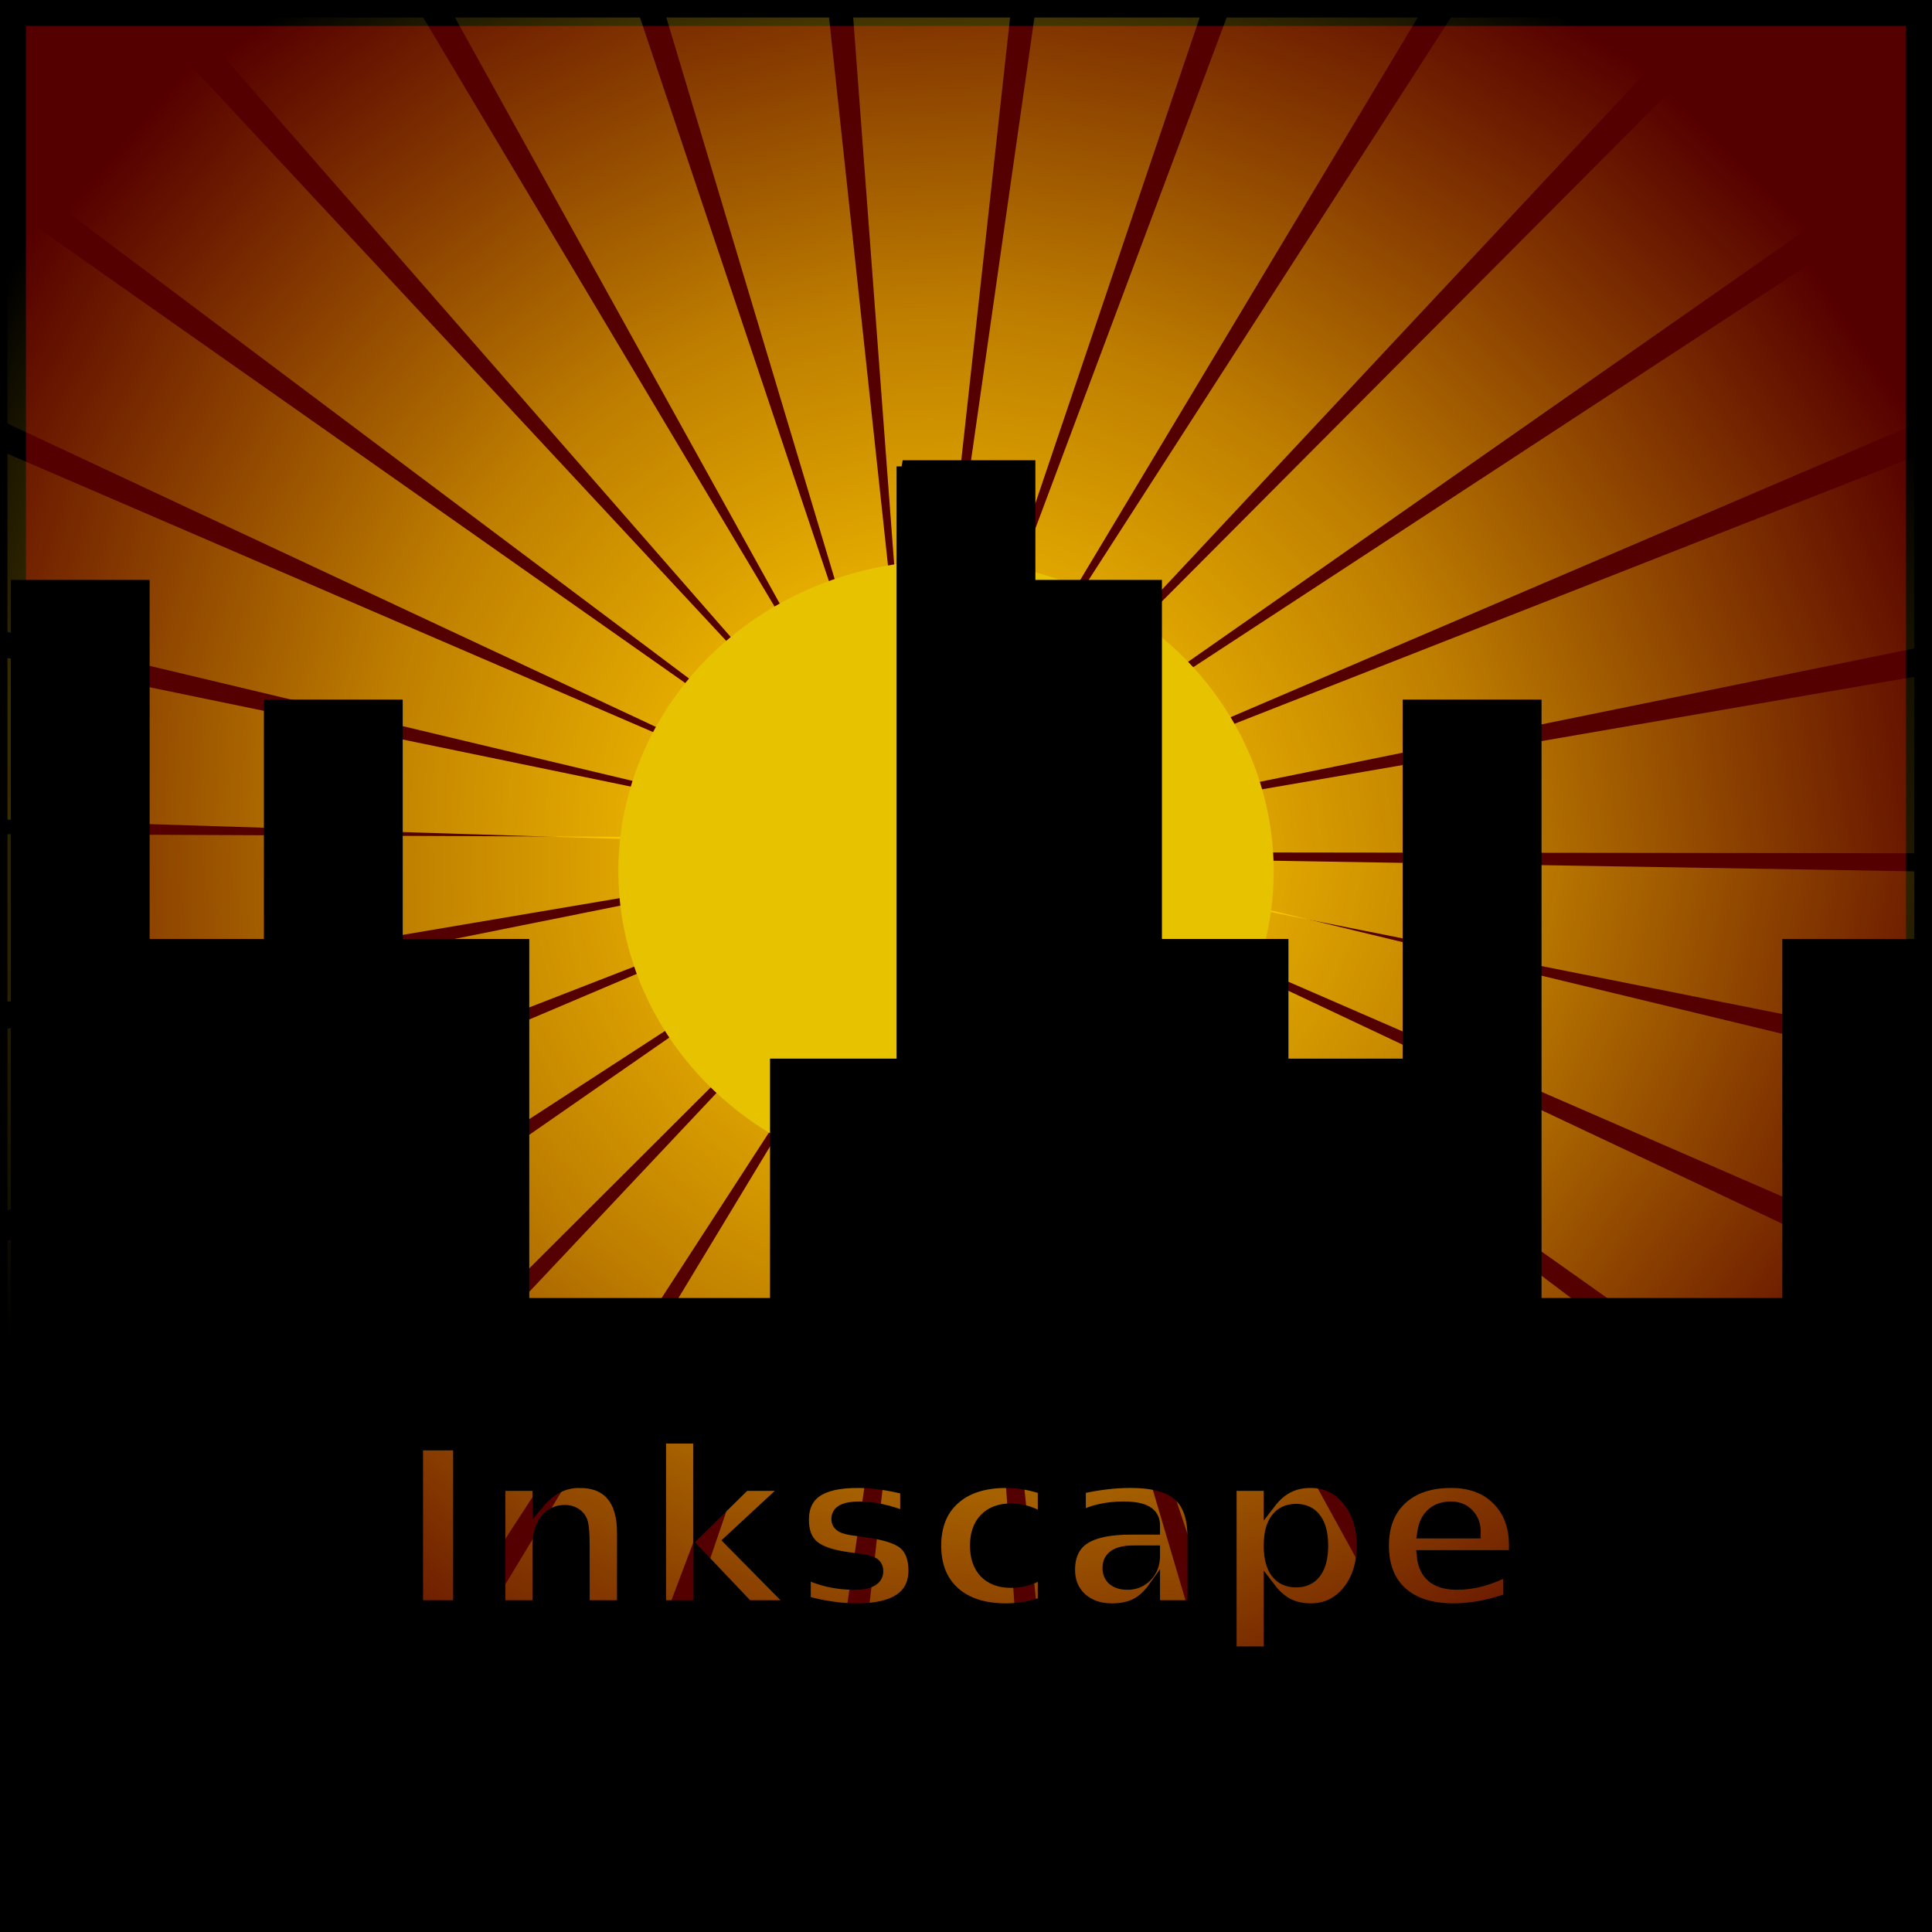
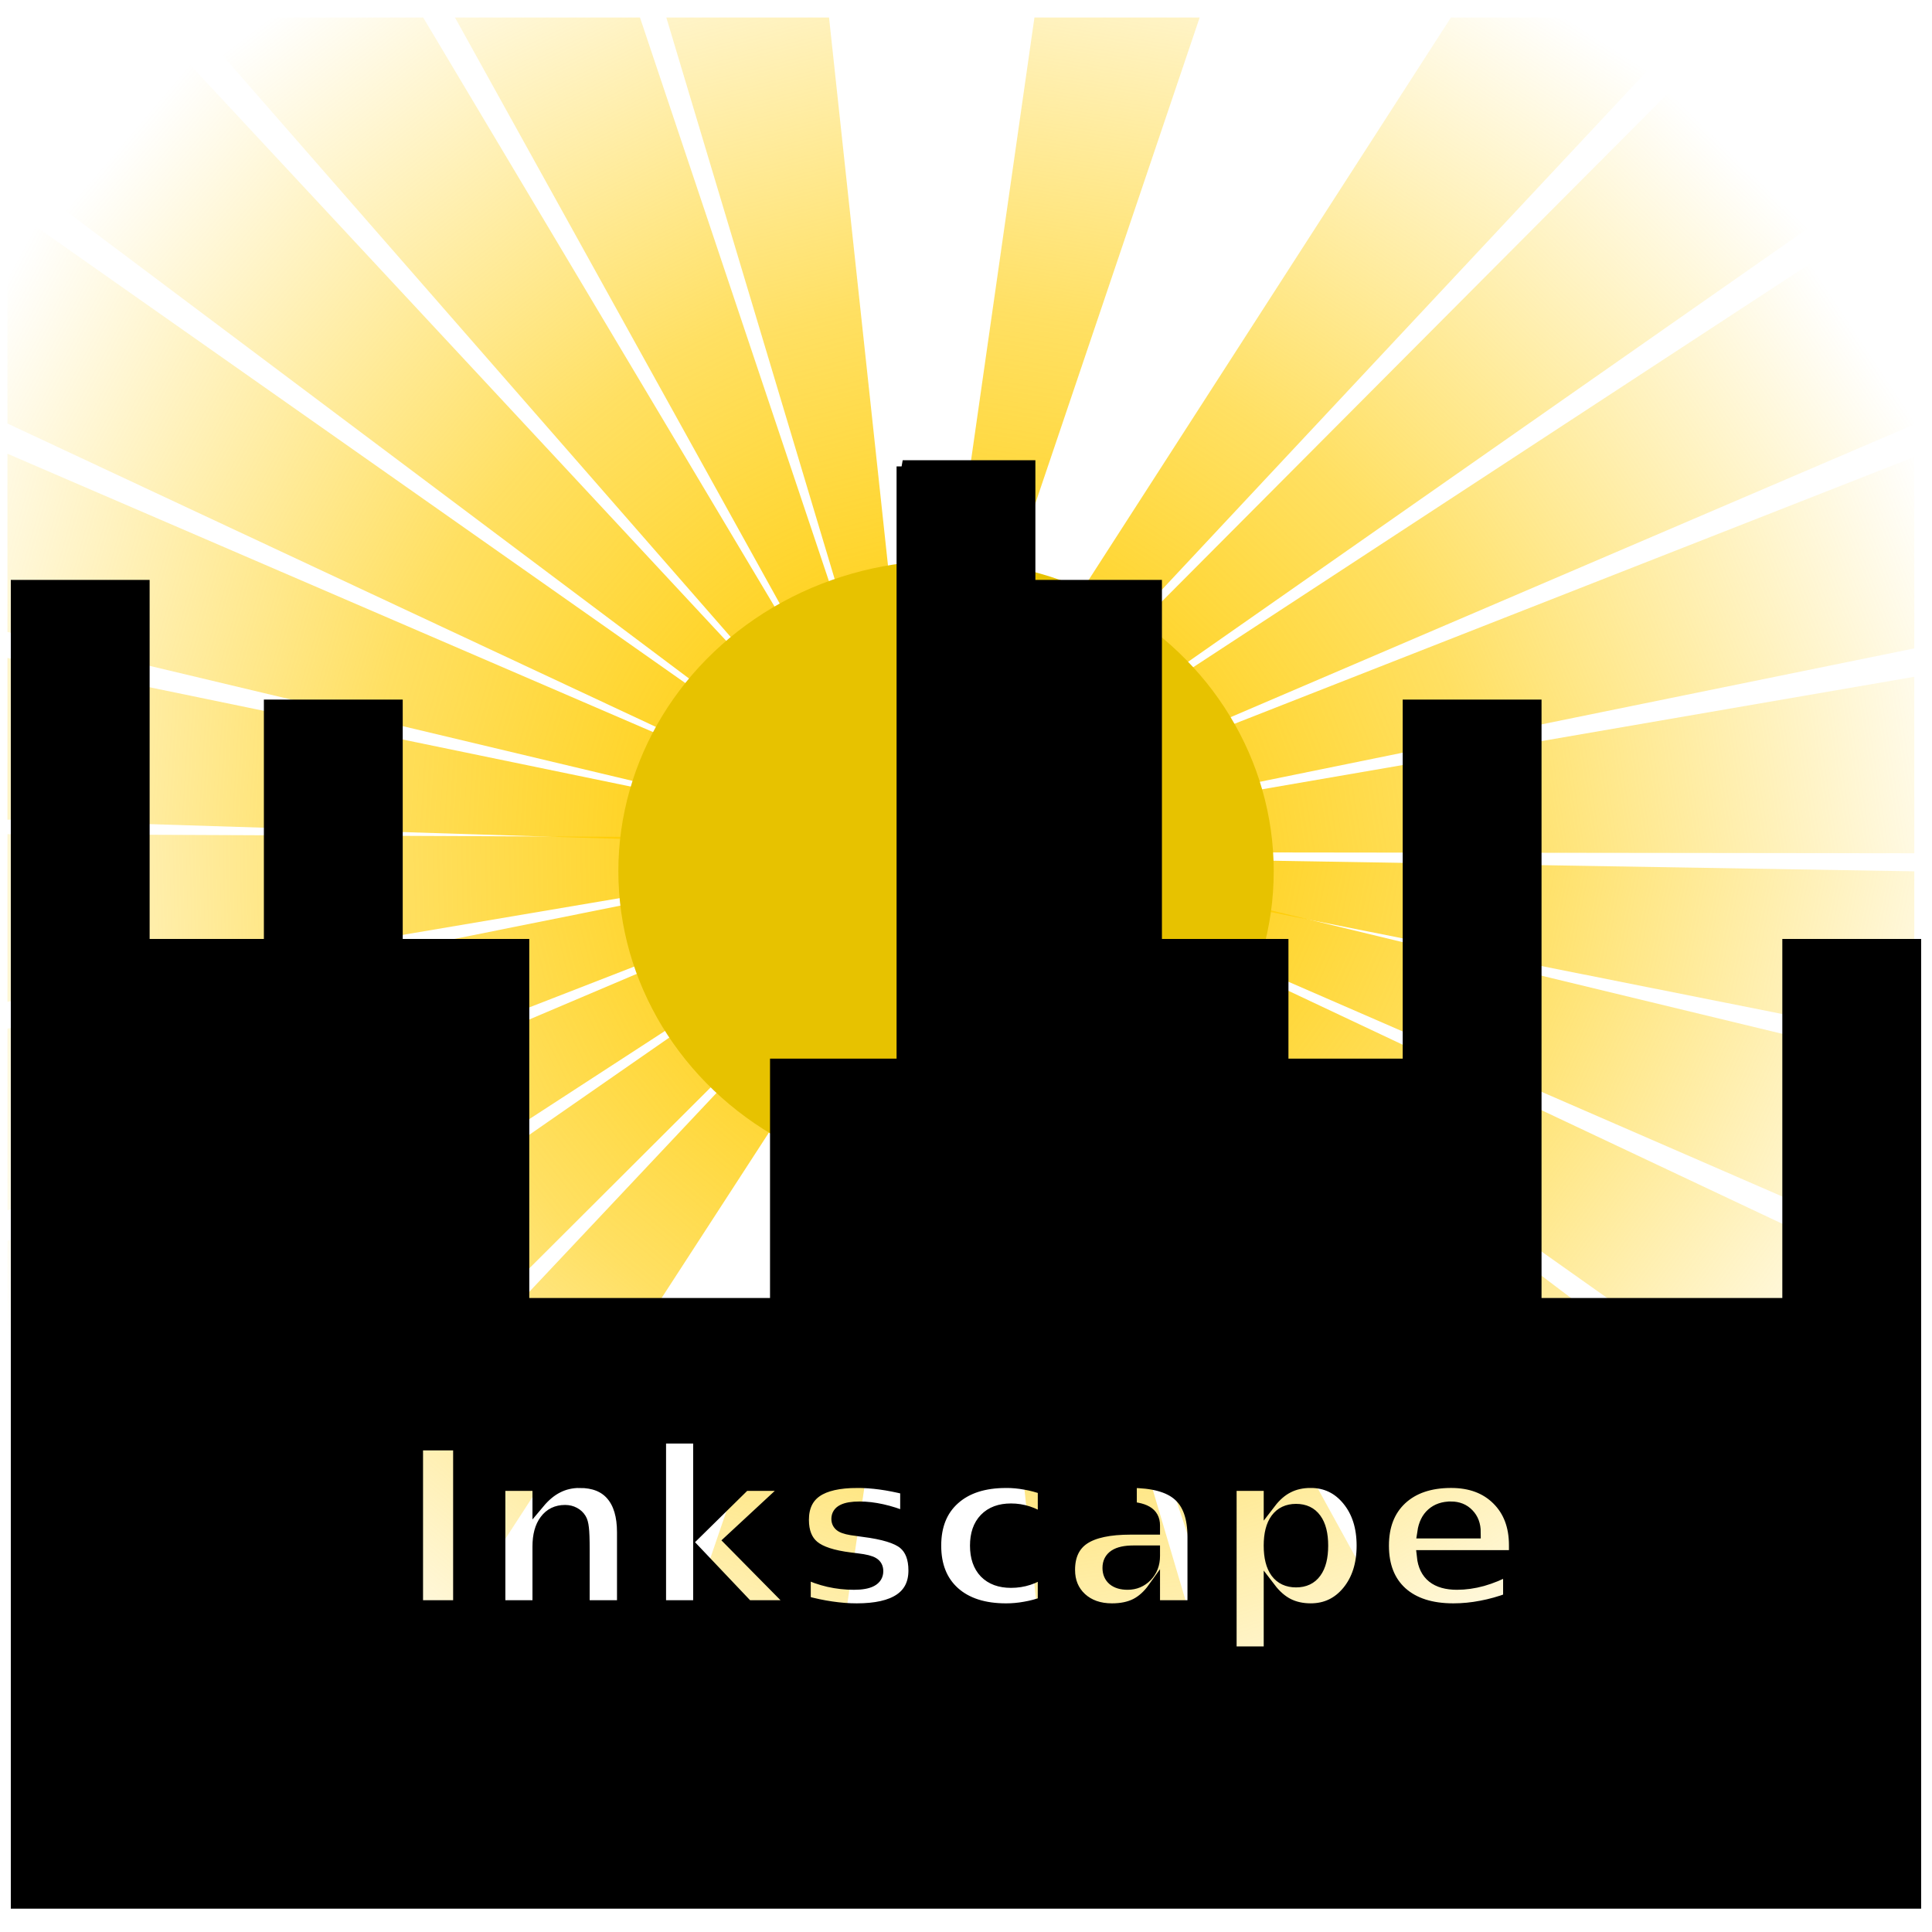
<svg xmlns="http://www.w3.org/2000/svg" xmlns:ns1="http://www.inkscape.org/namespaces/inkscape" xmlns:ns2="http://sodipodi.sourceforge.net/DTD/sodipodi-0.dtd" xmlns:xlink="http://www.w3.org/1999/xlink" width="150" height="150" viewBox="0 0 150 150" id="svg2" version="1.1" ns1:version="0.91 r13725" ns2:docname="33-jule.svg">
  <defs id="defs4">
    <linearGradient id="linearGradient4152">
      <stop id="stop4154" offset="0" stop-color="#424343" />
      <stop id="stop4156" offset="0.36" stop-color="#c0ffff" />
      <stop id="stop4158" offset="0.51" stop-color="#ffffff" />
      <stop id="stop4160" offset="0.66" stop-color="#c0ffff" />
      <stop id="stop4162" offset="1" stop-color="#424343" />
    </linearGradient>
    <linearGradient id="linearGradient4178">
      <stop id="stop4180" offset="0" stop-color="#020202" />
      <stop id="stop4182" offset="0.2" stop-color="#01407f" />
      <stop id="stop4184" offset="0.4" stop-color="#127dcf" />
      <stop id="stop4186" offset="0.6" stop-color="#47b1f7" />
      <stop id="stop4188" offset="0.8" stop-color="#97ddfe" />
      <stop id="stop4190" offset="1" stop-color="#fbffff" />
    </linearGradient>
    <linearGradient id="linearGradient4207">
      <stop id="stop4209" offset="0" stop-color="#481318" />
      <stop id="stop4211" offset="0.2" stop-color="#edafb9" />
      <stop id="stop4213" offset="0.4" stop-color="#ffffac" />
      <stop id="stop4215" offset="0.6" stop-color="#402a16" />
      <stop id="stop4217" offset="0.8" stop-color="#454e00" />
      <stop id="stop4219" offset="1" stop-color="#eec28c" />
    </linearGradient>
    <clipPath clipPathUnits="userSpaceOnUse" id="clipPath13498">
      <rect y="924.2" x="-197.14" height="130.77" width="126.213" id="rect13500" style="opacity:1;fill:#800000;fill-opacity:1;fill-rule:evenodd;stroke:#000000;stroke-width:1.748;stroke-miterlimit:4;stroke-dasharray:none;stroke-dashoffset:0;stroke-opacity:1" />
    </clipPath>
    <linearGradient ns1:collect="always" xlink:href="#linearGradient12377" id="linearGradient12389" gradientUnits="userSpaceOnUse" gradientTransform="matrix(1.122,-0.24,-0.21,-0.978,169.528,2005.328)" x1="242.156" y1="984.654" x2="303.477" y2="976.462" />
    <linearGradient id="linearGradient12377" ns1:collect="always">
      <stop style="stop-color:#ffcc00;stop-opacity:0;" offset="0" id="stop12379" />
      <stop id="stop12381" offset="0.489" style="stop-color:#ffcc00;stop-opacity:0.614" />
      <stop id="stop12383" offset="0.749" style="stop-color:#ffcc00;stop-opacity:0.843" />
      <stop style="stop-color:#ffcc00;stop-opacity:1;" offset="1" id="stop12385" />
    </linearGradient>
    <linearGradient ns1:collect="always" xlink:href="#linearGradient12377" id="linearGradient12393" gradientUnits="userSpaceOnUse" gradientTransform="matrix(1.048,-0.468,-0.408,-0.913,386.476,2011.256)" x1="242.156" y1="984.654" x2="303.477" y2="976.462" />
    <linearGradient ns1:collect="always" xlink:href="#linearGradient12377" id="linearGradient12397" gradientUnits="userSpaceOnUse" gradientTransform="matrix(0.928,-0.676,-0.589,-0.808,599.916,1971.947)" x1="242.156" y1="984.654" x2="303.477" y2="976.462" />
    <linearGradient ns1:collect="always" xlink:href="#linearGradient12377" id="linearGradient12401" gradientUnits="userSpaceOnUse" gradientTransform="matrix(0.767,-0.854,-0.744,-0.668,800.519,1889.121)" x1="242.156" y1="984.654" x2="303.477" y2="976.462" />
    <linearGradient ns1:collect="always" xlink:href="#linearGradient12377" id="linearGradient12405" gradientUnits="userSpaceOnUse" gradientTransform="matrix(0.573,-0.995,-0.867,-0.499,979.517,1766.398)" x1="242.156" y1="984.654" x2="303.477" y2="976.462" />
    <linearGradient ns1:collect="always" xlink:href="#linearGradient12377" id="linearGradient12409" gradientUnits="userSpaceOnUse" gradientTransform="matrix(0.353,-1.092,-0.952,-0.307,1129.089,1609.14)" x1="242.156" y1="984.654" x2="303.477" y2="976.462" />
    <linearGradient ns1:collect="always" xlink:href="#linearGradient12377" id="linearGradient12413" gradientUnits="userSpaceOnUse" gradientTransform="matrix(0.119,-1.142,-0.995,-0.103,1242.696,1424.221)" x1="242.156" y1="984.654" x2="303.477" y2="976.462" />
    <linearGradient ns1:collect="always" xlink:href="#linearGradient12377" id="linearGradient12417" gradientUnits="userSpaceOnUse" gradientTransform="matrix(-0.121,-1.141,-0.994,0.106,1315.374,1219.722)" x1="242.156" y1="984.654" x2="303.477" y2="976.462" />
    <linearGradient ns1:collect="always" xlink:href="#linearGradient12377" id="linearGradient12421" gradientUnits="userSpaceOnUse" gradientTransform="matrix(-0.356,-1.091,-0.951,0.311,1343.946,1004.582)" x1="242.156" y1="984.654" x2="303.477" y2="976.462" />
    <linearGradient ns1:collect="always" xlink:href="#linearGradient12377" id="linearGradient12425" gradientUnits="userSpaceOnUse" gradientTransform="matrix(-0.575,-0.993,-0.865,0.501,1327.164,788.203)" x1="242.156" y1="984.654" x2="303.477" y2="976.462" />
    <linearGradient ns1:collect="always" xlink:href="#linearGradient12377" id="linearGradient12429" gradientUnits="userSpaceOnUse" gradientTransform="matrix(-0.769,-0.852,-0.742,0.67,1265.76,580.041)" x1="242.156" y1="984.654" x2="303.477" y2="976.462" />
    <linearGradient ns1:collect="always" xlink:href="#linearGradient12377" id="linearGradient12433" gradientUnits="userSpaceOnUse" gradientTransform="matrix(-0.929,-0.673,-0.586,0.81,1162.419,389.195)" x1="242.156" y1="984.654" x2="303.477" y2="976.462" />
    <linearGradient ns1:collect="always" xlink:href="#linearGradient12377" id="linearGradient12437" gradientUnits="userSpaceOnUse" gradientTransform="matrix(-1.049,-0.466,-0.405,0.914,1021.658,224.005)" x1="242.156" y1="984.654" x2="303.477" y2="976.462" />
    <linearGradient ns1:collect="always" xlink:href="#linearGradient12377" id="linearGradient12441" gradientUnits="userSpaceOnUse" gradientTransform="matrix(-1.123,-0.237,-0.206,0.978,849.627,91.69)" x1="242.156" y1="984.654" x2="303.477" y2="976.462" />
    <linearGradient ns1:collect="always" xlink:href="#linearGradient12377" id="linearGradient12445" gradientUnits="userSpaceOnUse" gradientTransform="matrix(-1.148,0.001,0.002,1,653.846,-1.965)" x1="242.156" y1="984.654" x2="303.477" y2="976.462" />
    <linearGradient ns1:collect="always" xlink:href="#linearGradient12377" id="linearGradient14731" gradientUnits="userSpaceOnUse" gradientTransform="matrix(1.122,-0.24,-0.21,-0.978,169.528,2005.328)" x1="242.156" y1="984.654" x2="303.477" y2="976.462" />
    <linearGradient ns1:collect="always" xlink:href="#linearGradient12377" id="linearGradient14733" gradientUnits="userSpaceOnUse" gradientTransform="matrix(1.048,-0.468,-0.408,-0.913,386.476,2011.256)" x1="242.156" y1="984.654" x2="303.477" y2="976.462" />
    <linearGradient ns1:collect="always" xlink:href="#linearGradient12377" id="linearGradient14735" gradientUnits="userSpaceOnUse" gradientTransform="matrix(0.928,-0.676,-0.589,-0.808,599.916,1971.947)" x1="242.156" y1="984.654" x2="303.477" y2="976.462" />
    <linearGradient ns1:collect="always" xlink:href="#linearGradient12377" id="linearGradient14737" gradientUnits="userSpaceOnUse" gradientTransform="matrix(0.767,-0.854,-0.744,-0.668,800.519,1889.121)" x1="242.156" y1="984.654" x2="303.477" y2="976.462" />
    <linearGradient ns1:collect="always" xlink:href="#linearGradient12377" id="linearGradient14739" gradientUnits="userSpaceOnUse" gradientTransform="matrix(0.573,-0.995,-0.867,-0.499,979.517,1766.398)" x1="242.156" y1="984.654" x2="303.477" y2="976.462" />
    <linearGradient ns1:collect="always" xlink:href="#linearGradient12377" id="linearGradient14741" gradientUnits="userSpaceOnUse" gradientTransform="matrix(0.353,-1.092,-0.952,-0.307,1129.089,1609.14)" x1="242.156" y1="984.654" x2="303.477" y2="976.462" />
    <linearGradient ns1:collect="always" xlink:href="#linearGradient12377" id="linearGradient14743" gradientUnits="userSpaceOnUse" gradientTransform="matrix(0.119,-1.142,-0.995,-0.103,1242.696,1424.221)" x1="242.156" y1="984.654" x2="303.477" y2="976.462" />
    <linearGradient ns1:collect="always" xlink:href="#linearGradient12377" id="linearGradient14745" gradientUnits="userSpaceOnUse" gradientTransform="matrix(-0.121,-1.141,-0.994,0.106,1315.374,1219.722)" x1="242.156" y1="984.654" x2="303.477" y2="976.462" />
    <linearGradient ns1:collect="always" xlink:href="#linearGradient12377" id="linearGradient14747" gradientUnits="userSpaceOnUse" gradientTransform="matrix(-0.356,-1.091,-0.951,0.311,1343.946,1004.582)" x1="242.156" y1="984.654" x2="303.477" y2="976.462" />
    <linearGradient ns1:collect="always" xlink:href="#linearGradient12377" id="linearGradient14749" gradientUnits="userSpaceOnUse" gradientTransform="matrix(-0.575,-0.993,-0.865,0.501,1327.164,788.203)" x1="242.156" y1="984.654" x2="303.477" y2="976.462" />
    <linearGradient ns1:collect="always" xlink:href="#linearGradient12377" id="linearGradient14751" gradientUnits="userSpaceOnUse" gradientTransform="matrix(-0.769,-0.852,-0.742,0.67,1265.76,580.041)" x1="242.156" y1="984.654" x2="303.477" y2="976.462" />
    <linearGradient ns1:collect="always" xlink:href="#linearGradient12377" id="linearGradient14753" gradientUnits="userSpaceOnUse" gradientTransform="matrix(-0.929,-0.673,-0.586,0.81,1162.419,389.195)" x1="242.156" y1="984.654" x2="303.477" y2="976.462" />
    <linearGradient ns1:collect="always" xlink:href="#linearGradient12377" id="linearGradient14755" gradientUnits="userSpaceOnUse" gradientTransform="matrix(-1.049,-0.466,-0.405,0.914,1021.658,224.005)" x1="242.156" y1="984.654" x2="303.477" y2="976.462" />
    <linearGradient ns1:collect="always" xlink:href="#linearGradient12377" id="linearGradient14757" gradientUnits="userSpaceOnUse" gradientTransform="matrix(-1.123,-0.237,-0.206,0.978,849.627,91.69)" x1="242.156" y1="984.654" x2="303.477" y2="976.462" />
    <linearGradient ns1:collect="always" xlink:href="#linearGradient12377" id="linearGradient14759" gradientUnits="userSpaceOnUse" gradientTransform="matrix(-1.148,0.001,0.002,1,653.846,-1.965)" x1="242.156" y1="984.654" x2="303.477" y2="976.462" />
    <clipPath clipPathUnits="userSpaceOnUse" id="clipPath13494">
      <rect y="924.642" x="-61.383" height="147.986" width="147.986" id="rect13496" style="opacity:1;fill:#800000;fill-opacity:1;fill-rule:evenodd;stroke:#000000;stroke-width:2.014;stroke-miterlimit:4;stroke-dasharray:none;stroke-dashoffset:0;stroke-opacity:1" />
    </clipPath>
    <filter ns1:collect="always" style="color-interpolation-filters:sRGB" id="filter13479" x="-0.177" width="1.354" y="-0.241" height="1.481">
      <feGaussianBlur ns1:collect="always" stdDeviation="2.766" id="feGaussianBlur13481" />
    </filter>
  </defs>
  <ns2:namedview id="base" pagecolor="#ffffff" bordercolor="#666666" borderopacity="1.0" ns1:pageopacity="0.0" ns1:pageshadow="2" ns1:zoom="3.28125" ns1:cx="75.906476" ns1:cy="71.361331" ns1:document-units="px" ns1:current-layer="layer1" showgrid="false" units="px" fit-margin-top="0" fit-margin-left="0" fit-margin-right="0" fit-margin-bottom="0" showborder="true" ns1:window-width="1920" ns1:window-height="1017" ns1:window-x="-8" ns1:window-y="-8" ns1:window-maximized="1" objecttolerance="20">
    <ns1:grid type="xygrid" id="grid6433" spacingx="10" spacingy="10" originx="100" originy="100" />
  </ns2:namedview>
  <g ns1:label="Ebene 1" ns1:groupmode="layer" id="layer1" transform="translate(62.389,-923.635)">
-     <rect style="opacity:1;fill:#550000;fill-opacity:1;fill-rule:evenodd;stroke:#000000;stroke-width:2.014;stroke-miterlimit:4;stroke-dasharray:none;stroke-dashoffset:0;stroke-opacity:1" id="rect4136" width="147.986" height="147.986" x="-61.383" y="924.642" />
    <g id="g13435" transform="matrix(1.173,0,0,1.132,169.434,-121.199)" clip-path="url(#clipPath13498)">
      <g transform="matrix(1,0,0,-1,-443.272,1957.435)" id="g12447">
        <path style="fill:url(#linearGradient14731);fill-opacity:1;fill-rule:evenodd;stroke:none;stroke-width:1px;stroke-linecap:butt;stroke-linejoin:miter;stroke-opacity:1" d="m 307.313,976.227 -76.918,16.451 -3.308,-13.838 z" id="path12387" ns1:connector-curvature="0" ns2:nodetypes="cccc" ns1:transform-center-x="38.999453" ns1:transform-center-y="8.223423" />
        <path ns1:transform-center-y="15.808223" ns1:transform-center-x="37.876063" ns2:nodetypes="cccc" ns1:connector-curvature="0" id="path12391" d="m 307.288,975.996 -71.816,32.084 -6.113,-12.848 z" style="fill:url(#linearGradient14733);fill-opacity:1;fill-rule:evenodd;stroke:none;stroke-width:1px;stroke-linecap:butt;stroke-linejoin:miter;stroke-opacity:1" />
        <path style="fill:url(#linearGradient14735);fill-opacity:1;fill-rule:evenodd;stroke:none;stroke-width:1px;stroke-linecap:butt;stroke-linejoin:miter;stroke-opacity:1" d="m 307.215,975.775 -63.576,46.314 -8.651,-11.296 z" id="path12395" ns1:connector-curvature="0" ns2:nodetypes="cccc" ns1:transform-center-x="35.097308" ns1:transform-center-y="22.702153" />
        <path ns1:transform-center-y="28.603873" ns1:transform-center-x="30.784633" ns2:nodetypes="cccc" ns1:connector-curvature="0" id="path12399" d="m 307.099,975.573 -52.558,58.52 -10.81,-9.251 z" style="fill:url(#linearGradient14737);fill-opacity:1;fill-rule:evenodd;stroke:none;stroke-width:1px;stroke-linecap:butt;stroke-linejoin:miter;stroke-opacity:1" />
        <path style="fill:url(#linearGradient14739);fill-opacity:1;fill-rule:evenodd;stroke:none;stroke-width:1px;stroke-linecap:butt;stroke-linejoin:miter;stroke-opacity:1" d="m 306.942,975.401 -39.242,68.169 -12.498,-6.801 z" id="path12403" ns1:connector-curvature="0" ns2:nodetypes="cccc" ns1:transform-center-x="25.126518" ns1:transform-center-y="33.255483" />
        <path ns1:transform-center-y="36.453658" ns1:transform-center-x="18.370253" ns2:nodetypes="cccc" ns1:connector-curvature="0" id="path12407" d="m 306.754,975.264 -24.212,74.838 -13.639,-4.054 z" style="fill:url(#linearGradient14741);fill-opacity:1;fill-rule:evenodd;stroke:none;stroke-width:1px;stroke-linecap:butt;stroke-linejoin:miter;stroke-opacity:1" />
        <path style="fill:url(#linearGradient14743);fill-opacity:1;fill-rule:evenodd;stroke:none;stroke-width:1px;stroke-linecap:butt;stroke-linejoin:miter;stroke-opacity:1" d="m 306.541,975.17 -8.123,78.237 -14.183,-1.13 z" id="path12411" ns1:connector-curvature="0" ns2:nodetypes="cccc" ns1:transform-center-x="10.811123" ns1:transform-center-y="38.058628" />
-         <path ns1:transform-center-y="38.922103" ns1:transform-center-x="-1.3809774" ns2:nodetypes="cccc" ns1:connector-curvature="0" id="path12415" d="m 306.313,975.122 8.321,78.216 -14.108,1.844 z" style="fill:url(#linearGradient14745);fill-opacity:1;fill-rule:evenodd;stroke:none;stroke-width:1px;stroke-linecap:butt;stroke-linejoin:miter;stroke-opacity:1" />
        <path style="fill:url(#linearGradient14747);fill-opacity:1;fill-rule:evenodd;stroke:none;stroke-width:1px;stroke-linecap:butt;stroke-linejoin:miter;stroke-opacity:1" d="m 306.08,975.122 24.401,74.776 -13.417,4.737 z" id="path12419" ns1:connector-curvature="0" ns2:nodetypes="cccc" ns1:transform-center-x="-12.081973" ns1:transform-center-y="38.649433" />
-         <path ns1:transform-center-y="36.687608" ns1:transform-center-x="-19.361213" ns2:nodetypes="cccc" ns1:connector-curvature="0" id="path12423" d="m 305.853,975.171 39.415,68.069 -12.139,7.423 z" style="fill:url(#linearGradient14749);fill-opacity:1;fill-rule:evenodd;stroke:none;stroke-width:1px;stroke-linecap:butt;stroke-linejoin:miter;stroke-opacity:1" />
        <path style="fill:url(#linearGradient14751);fill-opacity:1;fill-rule:evenodd;stroke:none;stroke-width:1px;stroke-linecap:butt;stroke-linejoin:miter;stroke-opacity:1" d="m 305.64,975.266 52.706,58.387 -10.33,9.784 z" id="path12427" ns1:connector-curvature="0" ns2:nodetypes="cccc" ns1:transform-center-x="-25.794273" ns1:transform-center-y="33.122358" />
        <path ns1:transform-center-y="28.109508" ns1:transform-center-x="-31.099998" ns2:nodetypes="cccc" ns1:connector-curvature="0" id="path12431" d="m 305.452,975.404 63.693,46.153 -8.07,11.718 z" style="fill:url(#linearGradient14753);fill-opacity:1;fill-rule:evenodd;stroke:none;stroke-width:1px;stroke-linecap:butt;stroke-linejoin:miter;stroke-opacity:1" />
        <path style="fill:url(#linearGradient14755);fill-opacity:1;fill-rule:evenodd;stroke:none;stroke-width:1px;stroke-linecap:butt;stroke-linejoin:miter;stroke-opacity:1" d="m 305.297,975.577 71.897,31.902 -5.457,13.14 z" id="path12435" ns1:connector-curvature="0" ns2:nodetypes="cccc" ns1:transform-center-x="-35.046498" ns1:transform-center-y="21.868158" />
        <path ns1:transform-center-y="14.671068" ns1:transform-center-x="-37.461303" ns2:nodetypes="cccc" ns1:connector-curvature="0" id="path12439" d="m 305.181,975.779 76.959,16.256 -2.606,13.988 z" style="fill:url(#linearGradient14757);fill-opacity:1;fill-rule:evenodd;stroke:none;stroke-width:1px;stroke-linecap:butt;stroke-linejoin:miter;stroke-opacity:1" />
        <path style="fill:url(#linearGradient14759);fill-opacity:1;fill-rule:evenodd;stroke:none;stroke-width:1px;stroke-linecap:butt;stroke-linejoin:miter;stroke-opacity:1" d="m 305.109,976 78.657,-0.1 0.359,14.224 z" id="path12443" ns1:connector-curvature="0" ns2:nodetypes="cccc" ns1:transform-center-x="-38.418323" ns1:transform-center-y="6.7828978" />
      </g>
      <g id="g13373" transform="matrix(0.999,0.037,-0.037,0.999,-404.125,-6.125)">
        <path ns1:transform-center-y="8.223423" ns1:transform-center-x="38.999453" ns2:nodetypes="cccc" ns1:connector-curvature="0" id="path13375" d="m 307.313,976.227 -76.918,16.451 -3.308,-13.838 z" style="fill:url(#linearGradient12389);fill-opacity:1;fill-rule:evenodd;stroke:none;stroke-width:1px;stroke-linecap:butt;stroke-linejoin:miter;stroke-opacity:1" />
        <path style="fill:url(#linearGradient12393);fill-opacity:1;fill-rule:evenodd;stroke:none;stroke-width:1px;stroke-linecap:butt;stroke-linejoin:miter;stroke-opacity:1" d="m 307.288,975.996 -71.816,32.084 -6.113,-12.848 z" id="path13377" ns1:connector-curvature="0" ns2:nodetypes="cccc" ns1:transform-center-x="37.876063" ns1:transform-center-y="15.808223" />
        <path ns1:transform-center-y="22.702153" ns1:transform-center-x="35.097308" ns2:nodetypes="cccc" ns1:connector-curvature="0" id="path13379" d="m 307.215,975.775 -63.576,46.314 -8.651,-11.296 z" style="fill:url(#linearGradient12397);fill-opacity:1;fill-rule:evenodd;stroke:none;stroke-width:1px;stroke-linecap:butt;stroke-linejoin:miter;stroke-opacity:1" />
        <path style="fill:url(#linearGradient12401);fill-opacity:1;fill-rule:evenodd;stroke:none;stroke-width:1px;stroke-linecap:butt;stroke-linejoin:miter;stroke-opacity:1" d="m 307.099,975.573 -52.558,58.52 -10.81,-9.251 z" id="path13381" ns1:connector-curvature="0" ns2:nodetypes="cccc" ns1:transform-center-x="30.784633" ns1:transform-center-y="28.603873" />
        <path ns1:transform-center-y="33.255483" ns1:transform-center-x="25.126518" ns2:nodetypes="cccc" ns1:connector-curvature="0" id="path13383" d="m 306.942,975.401 -39.242,68.169 -12.498,-6.801 z" style="fill:url(#linearGradient12405);fill-opacity:1;fill-rule:evenodd;stroke:none;stroke-width:1px;stroke-linecap:butt;stroke-linejoin:miter;stroke-opacity:1" />
-         <path style="fill:url(#linearGradient12409);fill-opacity:1;fill-rule:evenodd;stroke:none;stroke-width:1px;stroke-linecap:butt;stroke-linejoin:miter;stroke-opacity:1" d="m 306.754,975.264 -24.212,74.838 -13.639,-4.054 z" id="path13385" ns1:connector-curvature="0" ns2:nodetypes="cccc" ns1:transform-center-x="18.370253" ns1:transform-center-y="36.453658" />
        <path ns1:transform-center-y="38.058628" ns1:transform-center-x="10.811123" ns2:nodetypes="cccc" ns1:connector-curvature="0" id="path13387" d="m 306.541,975.17 -8.123,78.237 -14.183,-1.13 z" style="fill:url(#linearGradient12413);fill-opacity:1;fill-rule:evenodd;stroke:none;stroke-width:1px;stroke-linecap:butt;stroke-linejoin:miter;stroke-opacity:1" />
-         <path style="fill:url(#linearGradient12417);fill-opacity:1;fill-rule:evenodd;stroke:none;stroke-width:1px;stroke-linecap:butt;stroke-linejoin:miter;stroke-opacity:1" d="m 306.313,975.122 8.321,78.216 -14.108,1.844 z" id="path13389" ns1:connector-curvature="0" ns2:nodetypes="cccc" ns1:transform-center-x="-1.3809774" ns1:transform-center-y="38.922103" />
        <path ns1:transform-center-y="38.649433" ns1:transform-center-x="-12.081973" ns2:nodetypes="cccc" ns1:connector-curvature="0" id="path13391" d="m 306.08,975.122 24.401,74.776 -13.417,4.737 z" style="fill:url(#linearGradient12421);fill-opacity:1;fill-rule:evenodd;stroke:none;stroke-width:1px;stroke-linecap:butt;stroke-linejoin:miter;stroke-opacity:1" />
        <path style="fill:url(#linearGradient12425);fill-opacity:1;fill-rule:evenodd;stroke:none;stroke-width:1px;stroke-linecap:butt;stroke-linejoin:miter;stroke-opacity:1" d="m 305.853,975.171 39.415,68.069 -12.139,7.423 z" id="path13393" ns1:connector-curvature="0" ns2:nodetypes="cccc" ns1:transform-center-x="-19.361213" ns1:transform-center-y="36.687608" />
        <path ns1:transform-center-y="33.122358" ns1:transform-center-x="-25.794273" ns2:nodetypes="cccc" ns1:connector-curvature="0" id="path13395" d="m 305.64,975.266 52.706,58.387 -10.33,9.784 z" style="fill:url(#linearGradient12429);fill-opacity:1;fill-rule:evenodd;stroke:none;stroke-width:1px;stroke-linecap:butt;stroke-linejoin:miter;stroke-opacity:1" />
        <path style="fill:url(#linearGradient12433);fill-opacity:1;fill-rule:evenodd;stroke:none;stroke-width:1px;stroke-linecap:butt;stroke-linejoin:miter;stroke-opacity:1" d="m 305.452,975.404 63.693,46.153 -8.07,11.718 z" id="path13397" ns1:connector-curvature="0" ns2:nodetypes="cccc" ns1:transform-center-x="-31.099998" ns1:transform-center-y="28.109508" />
        <path ns1:transform-center-y="21.868158" ns1:transform-center-x="-35.046498" ns2:nodetypes="cccc" ns1:connector-curvature="0" id="path13399" d="m 305.297,975.577 71.897,31.902 -5.457,13.14 z" style="fill:url(#linearGradient12437);fill-opacity:1;fill-rule:evenodd;stroke:none;stroke-width:1px;stroke-linecap:butt;stroke-linejoin:miter;stroke-opacity:1" />
        <path style="fill:url(#linearGradient12441);fill-opacity:1;fill-rule:evenodd;stroke:none;stroke-width:1px;stroke-linecap:butt;stroke-linejoin:miter;stroke-opacity:1" d="m 305.181,975.779 76.959,16.256 -2.606,13.988 z" id="path13401" ns1:connector-curvature="0" ns2:nodetypes="cccc" ns1:transform-center-x="-37.461303" ns1:transform-center-y="14.671068" />
        <path ns1:transform-center-y="6.7828978" ns1:transform-center-x="-38.418323" ns2:nodetypes="cccc" ns1:connector-curvature="0" id="path13403" d="m 308.471,977.402 75.295,-1.501 0.359,14.224 z" style="fill:url(#linearGradient12445);fill-opacity:1;fill-rule:evenodd;stroke:none;stroke-width:1px;stroke-linecap:butt;stroke-linejoin:miter;stroke-opacity:1" />
      </g>
    </g>
    <ellipse style="fill:#e7c200;fill-opacity:1;stroke:none;stroke-width:1.5;stroke-opacity:1;filter:url(#filter13479)" id="path13469" cx="10.234" cy="991.315" rx="18.748" ry="13.792" clip-path="url(#clipPath13494)" transform="matrix(1.357,0,0,1.749,-2.826,-742.533)" />
-     <path style="fill:#000000;fill-rule:evenodd;stroke:#000000;stroke-width:0.955px;stroke-linecap:butt;stroke-linejoin:miter;stroke-opacity:1" d="m 7.698,959.847 0,46.458 -9.825,0 0,18.583 -19.647,0 0,-27.875 -9.825,0 0,-18.583 -9.825,0 0,18.583 -9.825,0 0,-27.875 -9.823,0 0,102.209 147.362,0 0,-74.334 -9.823,0 0,27.875 -19.649,0 0,-46.458 -9.825,0 0,27.875 -9.825,0 0,-9.292 -9.823,0 0,-27.875 -9.825,0 0,-9.292 -9.825,0 z m -18.852,75.386 3.059,0 0,7.141 3.522,-3.465 3.555,0 -4.674,4.334 5.041,5.108 -3.709,0 -3.735,-3.937 0,3.937 -3.059,0 0,-13.118 z m -18.868,0.532 3.291,0 0,12.586 -3.291,0 0,-12.586 z m 12.639,2.917 c 1.105,0 1.942,0.333 2.512,1.002 0.575,0.669 0.863,1.641 0.863,2.917 l 0,5.75 -3.076,0 0,-0.936 0,-3.465 c 0,-0.815 -0.021,-1.377 -0.061,-1.686 -0.034,-0.309 -0.096,-0.536 -0.188,-0.682 -0.12,-0.197 -0.281,-0.35 -0.486,-0.457 -0.205,-0.112 -0.439,-0.168 -0.701,-0.168 -0.638,0 -1.139,0.245 -1.504,0.734 -0.365,0.483 -0.547,1.154 -0.547,2.014 l 0,4.646 -3.059,0 0,-9.442 3.059,0 0,1.382 c 0.461,-0.551 0.95,-0.956 1.469,-1.214 0.518,-0.264 1.092,-0.395 1.719,-0.395 z m 21.56,0 c 0.564,0 1.156,0.041 1.777,0.125 0.621,0.084 1.296,0.217 2.025,0.397 l 0,2.293 c -0.655,-0.27 -1.287,-0.472 -1.897,-0.607 -0.61,-0.135 -1.185,-0.202 -1.727,-0.202 -0.581,0 -1.014,0.074 -1.299,0.22 -0.279,0.141 -0.42,0.359 -0.42,0.657 0,0.242 0.106,0.428 0.316,0.557 0.216,0.129 0.602,0.223 1.154,0.285 l 0.539,0.077 c 1.567,0.197 2.619,0.52 3.16,0.969 0.541,0.45 0.813,1.155 0.813,2.116 0,1.006 -0.377,1.762 -1.129,2.268 -0.752,0.506 -1.873,0.759 -3.365,0.759 -0.632,0 -1.289,-0.051 -1.967,-0.152 -0.672,-0.096 -1.364,-0.243 -2.076,-0.439 l 0,-2.293 c 0.61,0.292 1.233,0.513 1.871,0.659 0.644,0.146 1.296,0.218 1.957,0.218 0.598,0 1.05,-0.08 1.352,-0.243 0.302,-0.163 0.451,-0.406 0.451,-0.727 0,-0.27 -0.104,-0.468 -0.314,-0.597 -0.205,-0.135 -0.619,-0.239 -1.24,-0.312 l -0.537,-0.067 c -1.362,-0.169 -2.317,-0.481 -2.863,-0.936 -0.547,-0.455 -0.82,-1.146 -0.82,-2.073 0,-1 0.348,-1.742 1.043,-2.226 0.695,-0.483 1.76,-0.725 3.195,-0.725 z m 11.545,0 c 0.501,0 0.992,0.045 1.477,0.135 0.49,0.084 0.979,0.213 1.463,0.387 l 0,2.461 c -0.416,-0.281 -0.836,-0.487 -1.258,-0.622 -0.416,-0.135 -0.849,-0.202 -1.299,-0.202 -0.855,0 -1.52,0.247 -1.998,0.742 -0.473,0.489 -0.709,1.174 -0.709,2.056 0,0.882 0.236,1.571 0.709,2.066 0.479,0.489 1.144,0.734 1.998,0.734 0.479,0 0.932,-0.072 1.359,-0.212 0.433,-0.141 0.833,-0.347 1.197,-0.622 l 0,2.468 c -0.479,0.174 -0.967,0.305 -1.463,0.389 -0.49,0.09 -0.981,0.135 -1.477,0.135 -1.726,0 -3.077,-0.435 -4.051,-1.306 -0.974,-0.877 -1.461,-2.095 -1.461,-3.651 0,-1.557 0.487,-2.771 1.461,-3.642 0.974,-0.877 2.325,-1.314 4.051,-1.314 z m 9.672,0 c 1.726,0 2.971,0.337 3.735,1.012 0.769,0.669 1.154,1.758 1.154,3.27 l 0,5.388 -3.086,0 0,-1.399 c -0.41,0.573 -0.872,0.99 -1.385,1.254 -0.513,0.259 -1.136,0.389 -1.871,0.389 -0.991,0 -1.797,-0.284 -2.418,-0.852 -0.615,-0.573 -0.922,-1.315 -0.922,-2.225 0,-1.107 0.383,-1.921 1.152,-2.438 0.775,-0.517 1.989,-0.775 3.641,-0.775 l 1.803,0 0,-0.237 c 0,-0.478 -0.191,-0.825 -0.572,-1.044 -0.382,-0.225 -0.976,-0.337 -1.785,-0.337 -0.655,0 -1.266,0.065 -1.83,0.195 -0.564,0.129 -1.088,0.322 -1.572,0.58 l 0,-2.301 c 0.655,-0.157 1.314,-0.276 1.975,-0.355 0.661,-0.084 1.322,-0.125 1.983,-0.125 z m 13.981,0 c 1.179,0 2.147,0.464 2.904,1.391 0.758,0.922 1.137,2.109 1.137,3.565 0,1.456 -0.379,2.647 -1.137,3.574 -0.758,0.922 -1.725,1.383 -2.904,1.383 -0.667,0 -1.257,-0.131 -1.77,-0.389 -0.513,-0.264 -0.981,-0.671 -1.402,-1.222 l 0,4.958 -3.059,0 0,-13.034 3.059,0 0,1.382 c 0.422,-0.551 0.89,-0.956 1.402,-1.214 0.513,-0.264 1.103,-0.395 1.77,-0.395 z m 10.903,0 c 1.504,0 2.706,0.446 3.606,1.339 0.906,0.894 1.359,2.089 1.359,3.584 l 0,0.859 -7.153,0 c 0.074,0.708 0.333,1.24 0.777,1.594 0.444,0.354 1.066,0.53 1.863,0.53 0.644,0 1.302,-0.092 1.975,-0.278 0.678,-0.191 1.372,-0.477 2.084,-0.859 l 0,2.326 c -0.724,0.27 -1.447,0.472 -2.17,0.607 -0.724,0.141 -1.447,0.212 -2.17,0.212 -1.732,0 -3.08,-0.433 -4.043,-1.299 -0.957,-0.871 -1.436,-2.091 -1.436,-3.659 0,-1.54 0.47,-2.75 1.41,-3.632 0.946,-0.882 2.245,-1.324 3.897,-1.324 z m -0.018,2.006 c -0.592,0 -1.073,0.166 -1.443,0.497 -0.37,0.326 -0.6,0.798 -0.691,1.416 l 3.973,0 c 0,-0.573 -0.172,-1.033 -0.514,-1.382 -0.336,-0.354 -0.777,-0.532 -1.324,-0.532 z m -12.022,0.185 c -0.655,0 -1.161,0.239 -1.514,0.717 -0.348,0.472 -0.522,1.155 -0.522,2.048 0,0.894 0.174,1.58 0.522,2.058 0.353,0.472 0.859,0.707 1.514,0.707 0.655,0 1.152,-0.235 1.494,-0.707 0.348,-0.472 0.522,-1.159 0.522,-2.058 0,-0.899 -0.174,-1.584 -0.522,-2.056 -0.342,-0.472 -0.839,-0.709 -1.494,-0.709 z m -12.631,3.229 c -0.638,0 -1.119,0.106 -1.443,0.32 -0.319,0.214 -0.479,0.528 -0.479,0.944 0,0.382 0.128,0.683 0.385,0.902 0.262,0.214 0.625,0.32 1.086,0.32 0.575,0 1.058,-0.202 1.451,-0.607 0.393,-0.41 0.59,-0.921 0.59,-1.534 l 0,-0.345 -1.59,0 z" id="path7478" ns1:connector-curvature="0" />
+     <path style="fill:#000000;fill-rule:evenodd;stroke:#000000;stroke-width:0.955px;stroke-linecap:butt;stroke-linejoin:miter;stroke-opacity:1" d="m 7.698,959.847 0,46.458 -9.825,0 0,18.583 -19.647,0 0,-27.875 -9.825,0 0,-18.583 -9.825,0 0,18.583 -9.825,0 0,-27.875 -9.823,0 0,102.209 147.362,0 0,-74.334 -9.823,0 0,27.875 -19.649,0 0,-46.458 -9.825,0 0,27.875 -9.825,0 0,-9.292 -9.823,0 0,-27.875 -9.825,0 0,-9.292 -9.825,0 z m -18.852,75.386 3.059,0 0,7.141 3.522,-3.465 3.555,0 -4.674,4.334 5.041,5.108 -3.709,0 -3.735,-3.937 0,3.937 -3.059,0 0,-13.118 z m -18.868,0.532 3.291,0 0,12.586 -3.291,0 0,-12.586 z m 12.639,2.917 c 1.105,0 1.942,0.333 2.512,1.002 0.575,0.669 0.863,1.641 0.863,2.917 l 0,5.75 -3.076,0 0,-0.936 0,-3.465 c 0,-0.815 -0.021,-1.377 -0.061,-1.686 -0.034,-0.309 -0.096,-0.536 -0.188,-0.682 -0.12,-0.197 -0.281,-0.35 -0.486,-0.457 -0.205,-0.112 -0.439,-0.168 -0.701,-0.168 -0.638,0 -1.139,0.245 -1.504,0.734 -0.365,0.483 -0.547,1.154 -0.547,2.014 l 0,4.646 -3.059,0 0,-9.442 3.059,0 0,1.382 c 0.461,-0.551 0.95,-0.956 1.469,-1.214 0.518,-0.264 1.092,-0.395 1.719,-0.395 z m 21.56,0 c 0.564,0 1.156,0.041 1.777,0.125 0.621,0.084 1.296,0.217 2.025,0.397 l 0,2.293 c -0.655,-0.27 -1.287,-0.472 -1.897,-0.607 -0.61,-0.135 -1.185,-0.202 -1.727,-0.202 -0.581,0 -1.014,0.074 -1.299,0.22 -0.279,0.141 -0.42,0.359 -0.42,0.657 0,0.242 0.106,0.428 0.316,0.557 0.216,0.129 0.602,0.223 1.154,0.285 l 0.539,0.077 c 1.567,0.197 2.619,0.52 3.16,0.969 0.541,0.45 0.813,1.155 0.813,2.116 0,1.006 -0.377,1.762 -1.129,2.268 -0.752,0.506 -1.873,0.759 -3.365,0.759 -0.632,0 -1.289,-0.051 -1.967,-0.152 -0.672,-0.096 -1.364,-0.243 -2.076,-0.439 l 0,-2.293 c 0.61,0.292 1.233,0.513 1.871,0.659 0.644,0.146 1.296,0.218 1.957,0.218 0.598,0 1.05,-0.08 1.352,-0.243 0.302,-0.163 0.451,-0.406 0.451,-0.727 0,-0.27 -0.104,-0.468 -0.314,-0.597 -0.205,-0.135 -0.619,-0.239 -1.24,-0.312 l -0.537,-0.067 c -1.362,-0.169 -2.317,-0.481 -2.863,-0.936 -0.547,-0.455 -0.82,-1.146 -0.82,-2.073 0,-1 0.348,-1.742 1.043,-2.226 0.695,-0.483 1.76,-0.725 3.195,-0.725 z m 11.545,0 c 0.501,0 0.992,0.045 1.477,0.135 0.49,0.084 0.979,0.213 1.463,0.387 l 0,2.461 c -0.416,-0.281 -0.836,-0.487 -1.258,-0.622 -0.416,-0.135 -0.849,-0.202 -1.299,-0.202 -0.855,0 -1.52,0.247 -1.998,0.742 -0.473,0.489 -0.709,1.174 -0.709,2.056 0,0.882 0.236,1.571 0.709,2.066 0.479,0.489 1.144,0.734 1.998,0.734 0.479,0 0.932,-0.072 1.359,-0.212 0.433,-0.141 0.833,-0.347 1.197,-0.622 l 0,2.468 c -0.479,0.174 -0.967,0.305 -1.463,0.389 -0.49,0.09 -0.981,0.135 -1.477,0.135 -1.726,0 -3.077,-0.435 -4.051,-1.306 -0.974,-0.877 -1.461,-2.095 -1.461,-3.651 0,-1.557 0.487,-2.771 1.461,-3.642 0.974,-0.877 2.325,-1.314 4.051,-1.314 z m 9.672,0 c 1.726,0 2.971,0.337 3.735,1.012 0.769,0.669 1.154,1.758 1.154,3.27 l 0,5.388 -3.086,0 0,-1.399 c -0.41,0.573 -0.872,0.99 -1.385,1.254 -0.513,0.259 -1.136,0.389 -1.871,0.389 -0.991,0 -1.797,-0.284 -2.418,-0.852 -0.615,-0.573 -0.922,-1.315 -0.922,-2.225 0,-1.107 0.383,-1.921 1.152,-2.438 0.775,-0.517 1.989,-0.775 3.641,-0.775 l 1.803,0 0,-0.237 c 0,-0.478 -0.191,-0.825 -0.572,-1.044 -0.382,-0.225 -0.976,-0.337 -1.785,-0.337 -0.655,0 -1.266,0.065 -1.83,0.195 -0.564,0.129 -1.088,0.322 -1.572,0.58 c 0.655,-0.157 1.314,-0.276 1.975,-0.355 0.661,-0.084 1.322,-0.125 1.983,-0.125 z m 13.981,0 c 1.179,0 2.147,0.464 2.904,1.391 0.758,0.922 1.137,2.109 1.137,3.565 0,1.456 -0.379,2.647 -1.137,3.574 -0.758,0.922 -1.725,1.383 -2.904,1.383 -0.667,0 -1.257,-0.131 -1.77,-0.389 -0.513,-0.264 -0.981,-0.671 -1.402,-1.222 l 0,4.958 -3.059,0 0,-13.034 3.059,0 0,1.382 c 0.422,-0.551 0.89,-0.956 1.402,-1.214 0.513,-0.264 1.103,-0.395 1.77,-0.395 z m 10.903,0 c 1.504,0 2.706,0.446 3.606,1.339 0.906,0.894 1.359,2.089 1.359,3.584 l 0,0.859 -7.153,0 c 0.074,0.708 0.333,1.24 0.777,1.594 0.444,0.354 1.066,0.53 1.863,0.53 0.644,0 1.302,-0.092 1.975,-0.278 0.678,-0.191 1.372,-0.477 2.084,-0.859 l 0,2.326 c -0.724,0.27 -1.447,0.472 -2.17,0.607 -0.724,0.141 -1.447,0.212 -2.17,0.212 -1.732,0 -3.08,-0.433 -4.043,-1.299 -0.957,-0.871 -1.436,-2.091 -1.436,-3.659 0,-1.54 0.47,-2.75 1.41,-3.632 0.946,-0.882 2.245,-1.324 3.897,-1.324 z m -0.018,2.006 c -0.592,0 -1.073,0.166 -1.443,0.497 -0.37,0.326 -0.6,0.798 -0.691,1.416 l 3.973,0 c 0,-0.573 -0.172,-1.033 -0.514,-1.382 -0.336,-0.354 -0.777,-0.532 -1.324,-0.532 z m -12.022,0.185 c -0.655,0 -1.161,0.239 -1.514,0.717 -0.348,0.472 -0.522,1.155 -0.522,2.048 0,0.894 0.174,1.58 0.522,2.058 0.353,0.472 0.859,0.707 1.514,0.707 0.655,0 1.152,-0.235 1.494,-0.707 0.348,-0.472 0.522,-1.159 0.522,-2.058 0,-0.899 -0.174,-1.584 -0.522,-2.056 -0.342,-0.472 -0.839,-0.709 -1.494,-0.709 z m -12.631,3.229 c -0.638,0 -1.119,0.106 -1.443,0.32 -0.319,0.214 -0.479,0.528 -0.479,0.944 0,0.382 0.128,0.683 0.385,0.902 0.262,0.214 0.625,0.32 1.086,0.32 0.575,0 1.058,-0.202 1.451,-0.607 0.393,-0.41 0.59,-0.921 0.59,-1.534 l 0,-0.345 -1.59,0 z" id="path7478" ns1:connector-curvature="0" />
  </g>
</svg>